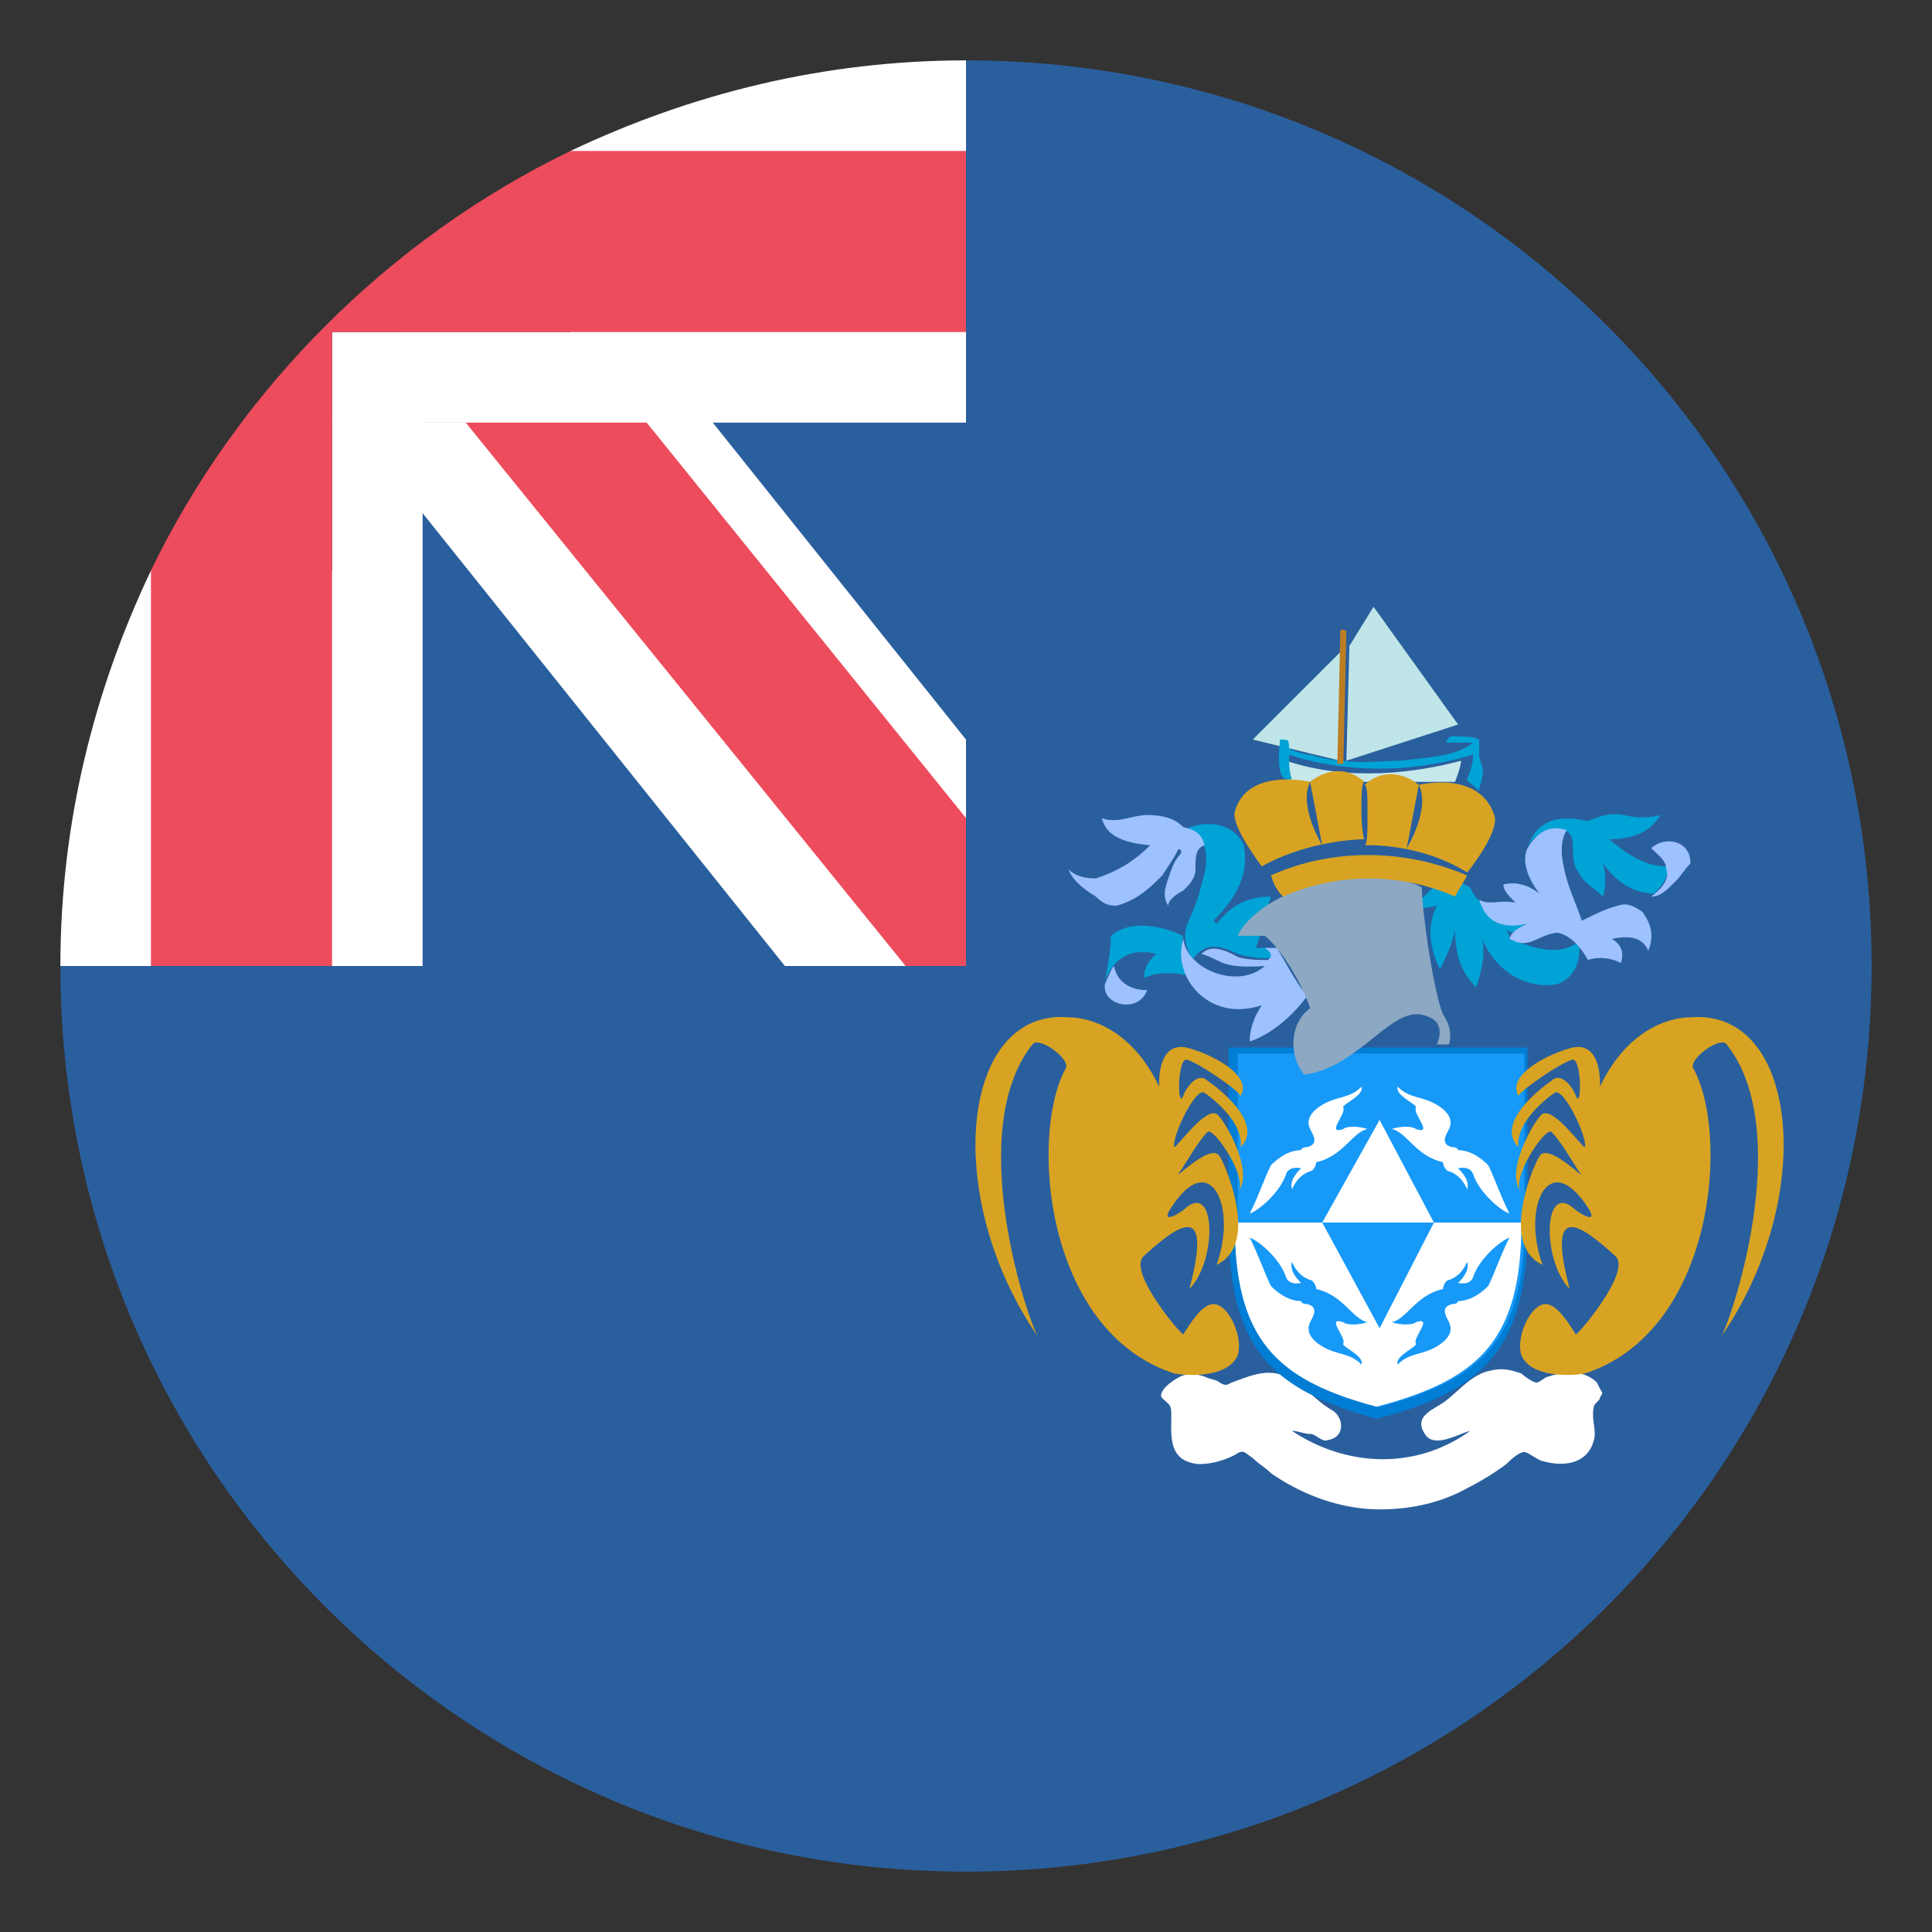
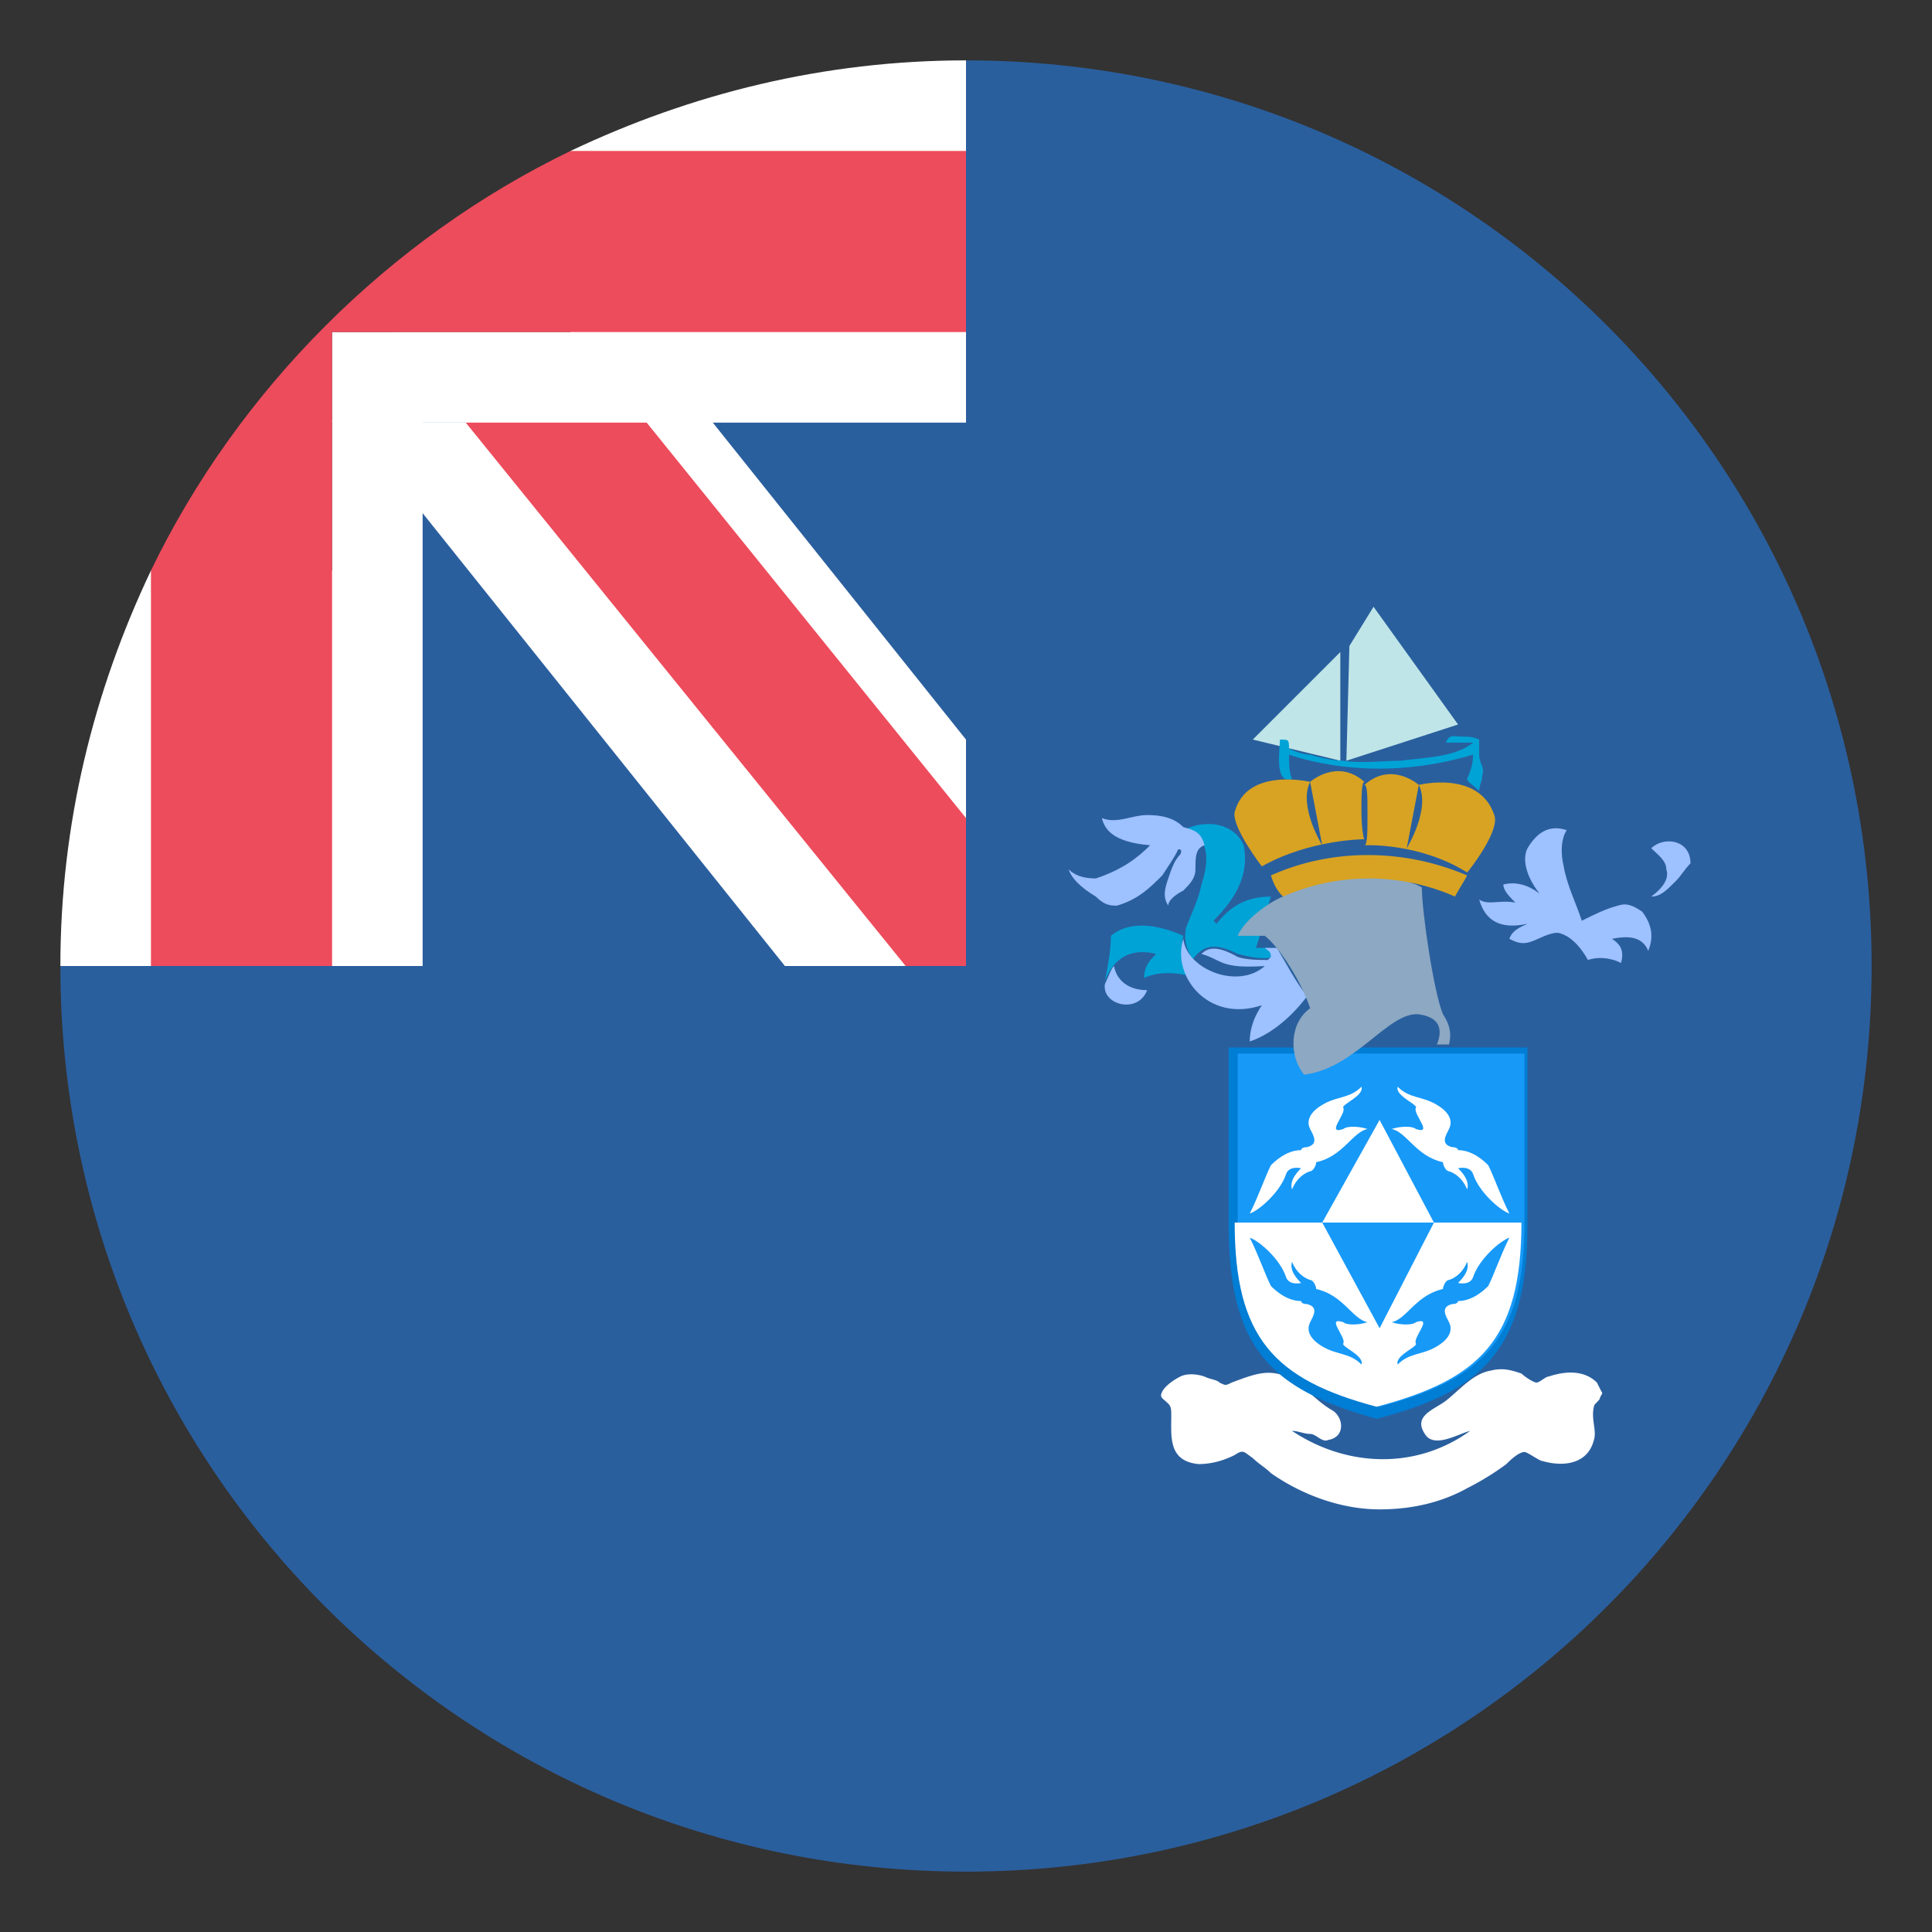
<svg xmlns="http://www.w3.org/2000/svg" width="100" height="100" fill="none">
  <rect width="100%" height="100%" fill="#333333" stroke="none" />
  <path fill="#2A5F9E" d="M18.75 18.75h32.813v32.813H18.75z" />
  <path fill="#fff" d="M29.53 12.656v9.219H18.126l22.5 28.124h9.374V38.281z" />
  <path fill="#2A5F9E" d="M50 3.125V50H3.125c0 25.938 20.938 46.875 46.875 46.875S96.875 75.938 96.875 50 75.938 3.125 50 3.125" />
  <path fill="#fff" d="M17.188 29.532H7.813C4.842 35.782 3.125 42.657 3.125 50h18.75V21.719h-4.687z" />
  <path fill="#ED4C5C" d="M50 42.344 29.688 17.188h-9.375L46.875 50H50z" />
  <path fill="#fff" d="M29.531 7.813v9.375H17.188v4.687H50V3.125c-7.344 0-14.219 1.719-20.469 4.688" />
  <path fill="#ED4C5C" d="M50 7.813H29.531c-9.375 4.53-17.187 12.343-21.718 21.718V50h9.375V17.188H50z" />
  <path fill="#BFE5E8" d="m75.469 37.5-5.781 1.874.156-5.937 1.25-2.031zm-10.625.78 4.531-4.53v5.624z" />
-   <path fill="#C7E8EB" d="M66.562 39.375c0 .938.313 1.094.313 1.094h8.437s.313-.781.313-1.094c-2.344.625-5.782 1.094-9.063 0" />
  <path fill="#00A3D6" d="M76.561 40.937c0-.312.156-.469.156-.781.157-.469-.156-.625-.156-1.094v-.781c-.312-.156-.625-.156-.937-.156s-.625-.157-.781.312h1.406c-.938.781-2.656.781-3.75.938-.938 0-2.031.156-2.969 0-.469 0-1.25-.157-1.719-.313-.312 0-.781-.156-1.094-.312 0-.47 0-.47-.468-.47 0 .47-.313 2.345.625 2.032-.156-.312-.156-.937-.156-1.25 1.874.625 5.312 1.25 9.53 0 0 .469-.156.938-.312 1.25 0 .156.313.313.625.625" />
-   <path fill="#BC7E22" d="M69.689 32.656c-.313-.156-.313 0-.313 0l-.156 6.875h.313z" />
  <path fill="#00A3D6" d="M61.25 42.968c1.25-.625 2.656-.312 3.124.782.313 1.562-.468 2.812-1.562 3.906l.156.156c.625-.781 1.406-1.406 2.813-1.406-.157.469-.625 2.344-.782 2.656h.626c.156.156.312.313.312.469-.625.156-1.25 0-1.875-.156-.937-.47-1.719-.625-2.344.312-.312-.625-.469-1.094-.312-1.719.312-.78.625-1.406.781-2.187.625-1.875 0-2.656-.937-2.813m0 5.47c-.157.624 0 1.405.156 2.03-.782-.156-1.563-.156-2.188.157 0-.625.313-.938.625-1.25-1.25-.313-2.187.156-2.656 1.406.156-.781.313-1.563.313-2.344.937-.781 2.343-.625 3.75 0" />
  <path fill="#9EC1FF" d="M55.313 45q.234.704 1.406 1.406c.469.469.782.469 1.094.469 1.094-.312 1.719-.937 2.344-1.562.312-.47.625-.938.781-1.25 0-.157.313-.157.156.156-.312.312-.468.781-.625 1.25s-.312.937 0 1.406c0-.312.469-.625.782-.781.312-.313.625-.625.625-1.094 0-.625 0-1.094.468-1.25-.156-.625-.468-.781-1.093-.937-.47-.47-1.094-.626-1.875-.626-.782 0-1.563.47-2.344.157.156.625.625 1.25 2.5 1.406-.625.625-1.406 1.25-2.813 1.719q-.937 0-1.406-.469m5.938 3.594c.156 1.562 2.812 2.656 4.218 1.406-2.343.156-2.187-.312-3.281-.625.313-.312.781-.469 1.875.156.469.157 1.094.157 1.563.157l.156-.157c0-.312-.156-.312-.313-.468h.625c.469.78.938 1.718 1.563 2.5-.938 1.25-2.031 2.03-2.969 2.343 0-.781.313-1.406.625-1.875-2.812.938-4.687-1.562-4.062-3.437M57.657 50c.156.781.781 1.25 1.719 1.25-.47 1.25-2.344.781-2.188-.312.156-.313.313-.782.469-.938" />
-   <path fill="#00A3D6" d="M79.064 43.906c.469-1.562 1.719-1.719 3.125-1.406.469-.156.937-.469 1.875-.313a3.8 3.8 0 0 0 1.875 0c-.469.782-1.25 1.25-2.656 1.25.937.782 1.874 1.407 2.968 1.407.156.468-.156.937-.625 1.406-.937 0-1.875-.469-2.656-1.563a3.2 3.2 0 0 1 0 1.72c-.469-.47-1.094-.782-1.25-1.25-.312-.313-.312-.938-.312-1.563-.157-1.25-2.032-.625-2.344.312m-5.938 2.969q.938-.704 1.406-1.406h.626l.937.468c.156.313.313.625.781.938.469.625.938 1.094 2.188.937-.313.157-.625.313-.781.47l-.313-.157.156.312v.157c1.25.468 2.5.937 3.594.156.156 1.094-.312 1.875-1.094 2.187-1.719.313-3.281-.78-3.906-2.343.156.78 0 1.562-.312 2.5-.626-.625-1.094-1.407-1.094-2.97-.156.782-.469 1.407-.781 2.032-.626-1.25-.626-2.344-.157-3.281-.625.156-.937.156-1.25 0" />
  <path fill="#9EC1FF" d="M76.563 46.563c.468.312 1.093 0 1.874.156-.312-.312-.624-.625-.624-.937q.937-.235 1.874.468c-.624-.781-.937-1.718-.624-2.343.468-.782 1.093-1.25 2.03-.938-.312.469-.312 1.25-.156 1.875.157.938.626 1.875.938 2.813.625-.313 1.25-.625 1.875-.782.469-.156.781 0 1.25.313.469.625.625 1.25.313 2.031-.313-.781-1.094-.781-1.876-.625.47.313.626.625.47 1.25-.626-.312-1.25-.312-1.72-.156 0 0-.624-1.25-1.562-1.407-.469 0-.937.313-1.406.47s-.781 0-1.094-.157c.156-.469.625-.625.938-.781-1.407.312-2.188-.157-2.5-1.25m8.906-2.657c.312.313.781.626.781 1.094.156.469-.156.938-.781 1.407.469 0 .781-.313 1.25-.782.312-.312.469-.625.781-.937 0-1.25-1.406-1.407-2.031-.782" />
  <path fill="#D8A322" d="M70.468 42.032c0-.781 0-1.562.156-1.562-1.406-1.25-2.812 0-2.812 0l.625 3.28s-1.25-2.03-.625-3.28c0 0-3.281-.782-3.906 1.562-.157.781 1.406 2.813 1.406 2.813 2.5-1.407 5.312-1.407 5.312-1.407 0 .157-.156-.468-.156-1.406m6.875.156c-.781-2.343-3.906-1.562-3.906-1.562.625 1.25-.625 3.281-.625 3.281l.625-3.281s-1.406-1.25-2.813 0c.157 0 .157.625.157 1.562 0 .782 0 1.563-.157 1.563 0 0 2.813-.156 5.313 1.406.156-.156 1.719-2.187 1.406-2.969" />
  <path fill="#fff" d="M71.407 78.125c1.562 0 3.124-.313 4.53-1.094a14 14 0 0 0 2.032-1.25c.156-.156.625-.625.938-.625.156 0 .78.469.937.469 1.094.312 2.344.156 2.656-1.094.156-.469-.156-1.094 0-1.719 0-.156.313-.312.313-.468.156-.313.156-.157 0-.47l-.157-.312c-.625-.625-1.562-.625-2.5-.312-.156 0-.468.312-.625.312s-.625-.312-.78-.468c-.47-.157-.938-.313-1.563-.157-.938.157-1.563.938-2.344 1.563-.625.469-1.719.781-1.094 1.719.469.78 1.719 0 2.344-.157-2.812 2.032-6.406 1.875-9.219 0 .313 0 .625.157.938.157s.625.468.937.312c.938-.156.781-1.25.156-1.562-.78-.47-1.25-1.094-2.03-1.563-1.095-.625-1.876-.312-3.126.156-.312.157-.312.157-.625 0-.156-.156-.468-.156-.781-.312-.469-.156-.937-.156-1.25 0s-.781.469-.937.781 0 .313.312.625c.156.156.156.313.156.625 0 1.094-.156 2.344 1.407 2.5q.938 0 1.875-.469c.468-.312.468-.156.937.157.313.312.625.468.938.78 1.562 1.095 3.593 1.876 5.624 1.876" />
  <path fill="#007DD4" d="M63.593 54.219H79.06v9.219c0 6.406-2.344 8.593-7.812 10-5.625-1.563-7.656-3.75-7.656-10.157z" />
  <path fill="#1799F8" d="M64.063 54.532h14.843v8.75c0 6.094-2.187 8.125-7.5 9.531-5.312-1.406-7.344-3.594-7.344-9.531z" />
  <path fill="#fff" d="M78.75 63.28c0 6.094-2.187 8.126-7.5 9.532-5.312-1.406-7.343-3.594-7.343-9.531zm-4.53 0-2.813-5.312-2.969 5.313z" />
  <path fill="#1799F8" d="m68.439 63.281 2.969 5.469 2.812-5.469" />
  <path fill="#fff" d="M77.032 60.313c-.156-.157-.781-.782-1.563-.782 0 0 0-.156-.312-.156-.625-.156-.313-.625-.156-.937.156-.313.156-.782-.626-1.25-.78-.47-1.406-.313-2.03-.938-.157.469 1.093.938.937 1.094-.156.312.937 1.406 0 1.093-.156-.156-.781-.156-1.25 0 .781.157 1.25 1.407 2.656 1.72 0 .156.156.468.313.468 0 0 .624.156.937.938.156-.47-.312-.938-.469-1.094 0 0 .625-.157.782.312.312.938 1.406 1.875 1.874 2.032-.468-.938-.78-1.876-1.093-2.5m-11.25 0c.156-.157.781-.782 1.562-.782 0 0 0-.156.313-.156.625-.156.312-.625.156-.937s-.156-.782.625-1.25c.781-.47 1.406-.313 2.031-.938.157.469-1.093.938-.937 1.094.156.312-.938 1.406 0 1.093.156-.156.781-.156 1.25 0-.781.157-1.25 1.407-2.656 1.72 0 .156-.157.468-.313.468 0 0-.625.156-.937.938-.157-.47.312-.938.468-1.094 0 0-.625-.157-.781.312-.312.938-1.406 1.875-1.875 2.032.469-.938.781-1.876 1.094-2.5" />
  <path fill="#1799F8" d="M65.782 66.563c.156.156.781.78 1.562.78 0 0 0 .157.313.157.625.156.312.625.156.938s-.156.78.625 1.25c.781.468 1.406.312 2.031.937.157-.469-1.093-.937-.937-1.094.156-.312-.938-1.406 0-1.094.156.157.781.157 1.25 0-.781-.156-1.25-1.406-2.656-1.718 0-.156-.157-.469-.313-.469 0 0-.625-.156-.937-.937-.157.468.312.937.468 1.093 0 0-.625.156-.781-.312-.312-.938-1.406-1.875-1.875-2.031.469.937.781 1.874 1.094 2.5m11.25 0c-.156.156-.781.78-1.563.78 0 0 0 .157-.312.157-.625.156-.313.625-.156.938.156.312.156.78-.626 1.25-.78.468-1.406.312-2.03.937-.157-.469 1.093-.937.937-1.094-.156-.312.937-1.406 0-1.094-.156.157-.781.157-1.25 0 .781-.156 1.25-1.406 2.656-1.718 0-.156.156-.469.313-.469 0 0 .624-.156.937-.937.156.468-.312.937-.469 1.093 0 0 .625.156.782-.312.312-.938 1.406-1.875 1.874-2.031-.468.937-.78 1.874-1.093 2.5" />
-   <path fill="#D8A322" d="M78.75 61.718c-.626-.625 1.25-3.437 1.562-3.125.469.469 1.094 1.563 1.406 2.031.625.782-1.562-1.562-2.031-.78-.156.155-2.188 4.53.156 5.624-1.094-2.969.313-6.094 2.344-2.969.625.938-.469.313-.781 0-1.563-1.25-1.563 2.813-.157 4.22-1.25-4.688.625-3.282 2.344-1.72.938.782-2.031 4.22-2.031 4.063-.313-.469-.938-1.562-1.563-1.562-.781 0-1.562 1.718-1.25 2.656.469 1.093 2.344 1.093 3.282.937 6.718-2.187 7.5-12.344 5.624-15.781-.312-.469 1.407-1.719 1.72-1.25 3.593 4.531.156 14.531-.313 15.156 5-7.187 4.062-17.031-1.563-16.562-1.093 0-3.281.625-4.687 3.593 0 0 .156-2.343-1.406-2.03-1.25.312-3.438 1.405-2.813 2.5.156-.313 2.188-1.72 2.813-1.876.468 0 .468 2.656.156 1.875-.156-.469-.781-1.25-1.25-.781-.469.313-2.969 2.188-1.719 3.438-.156-1.25 1.406-2.5 1.875-2.813.469-.312 1.719 2.344 1.563 2.813-.157 0-1.563-2.032-2.188-1.72-.312.157-2.031 2.97-1.094 4.063m-14.688 0c.625-.625-1.25-3.437-1.563-3.125-.468.469-1.093 1.563-1.406 2.031-.625.782 1.563-1.562 2.031-.78.157.155 2.188 4.53-.156 5.624 1.094-2.969-.312-6.094-2.344-2.969-.625.938.469.313.782 0 1.562-1.25 1.562 2.813.156 4.22 1.25-4.688-.625-3.282-2.344-1.72-.937.782 2.031 4.22 2.031 4.063.313-.469.938-1.562 1.563-1.562.781 0 1.562 1.718 1.25 2.656-.469 1.093-2.344 1.093-3.281.937-6.72-2.187-7.5-12.344-5.625-15.781.312-.469-1.407-1.719-1.72-1.25-3.593 4.531-.155 14.531.313 15.156-5-7.187-4.062-17.031 1.563-16.562 1.094 0 3.281.625 4.687 3.593 0 0-.156-2.343 1.407-2.03 1.25.312 3.437 1.405 2.812 2.5-.156-.313-2.187-1.72-2.812-1.876-.47 0-.47 2.656-.157 1.875.157-.469.782-1.25 1.25-.781.469.313 2.969 2.188 1.719 3.438.156-1.25-1.406-2.5-1.875-2.813-.469-.312-1.719 2.344-1.562 2.813.156 0 1.562-2.032 2.187-1.72.313.157 2.031 2.97 1.094 4.063" />
  <path fill="#8CA8C2" d="M74.688 52.5c.312.468.468.937.312 1.562h-.625c.313-.781.156-1.406-.937-1.562-1.563-.157-3.282 2.812-5.938 3.125-.781-.938-.781-2.657.313-3.438-.47-1.406-1.563-3.125-2.344-3.75h-1.406c.312-.781 1.562-1.719 2.343-2.031.156-.156.313-.469.469-.625.156-1.094 5.469-.625 6.719.156 0 1.25.625 5.469 1.094 6.563" />
  <path fill="#D8A322" d="M66.406 46.407a11.05 11.05 0 0 1 8.906 0c.156-.313.469-.782.625-1.094-3.281-1.407-7.031-1.407-10.156 0 .156.468.312.781.625 1.093" />
</svg>